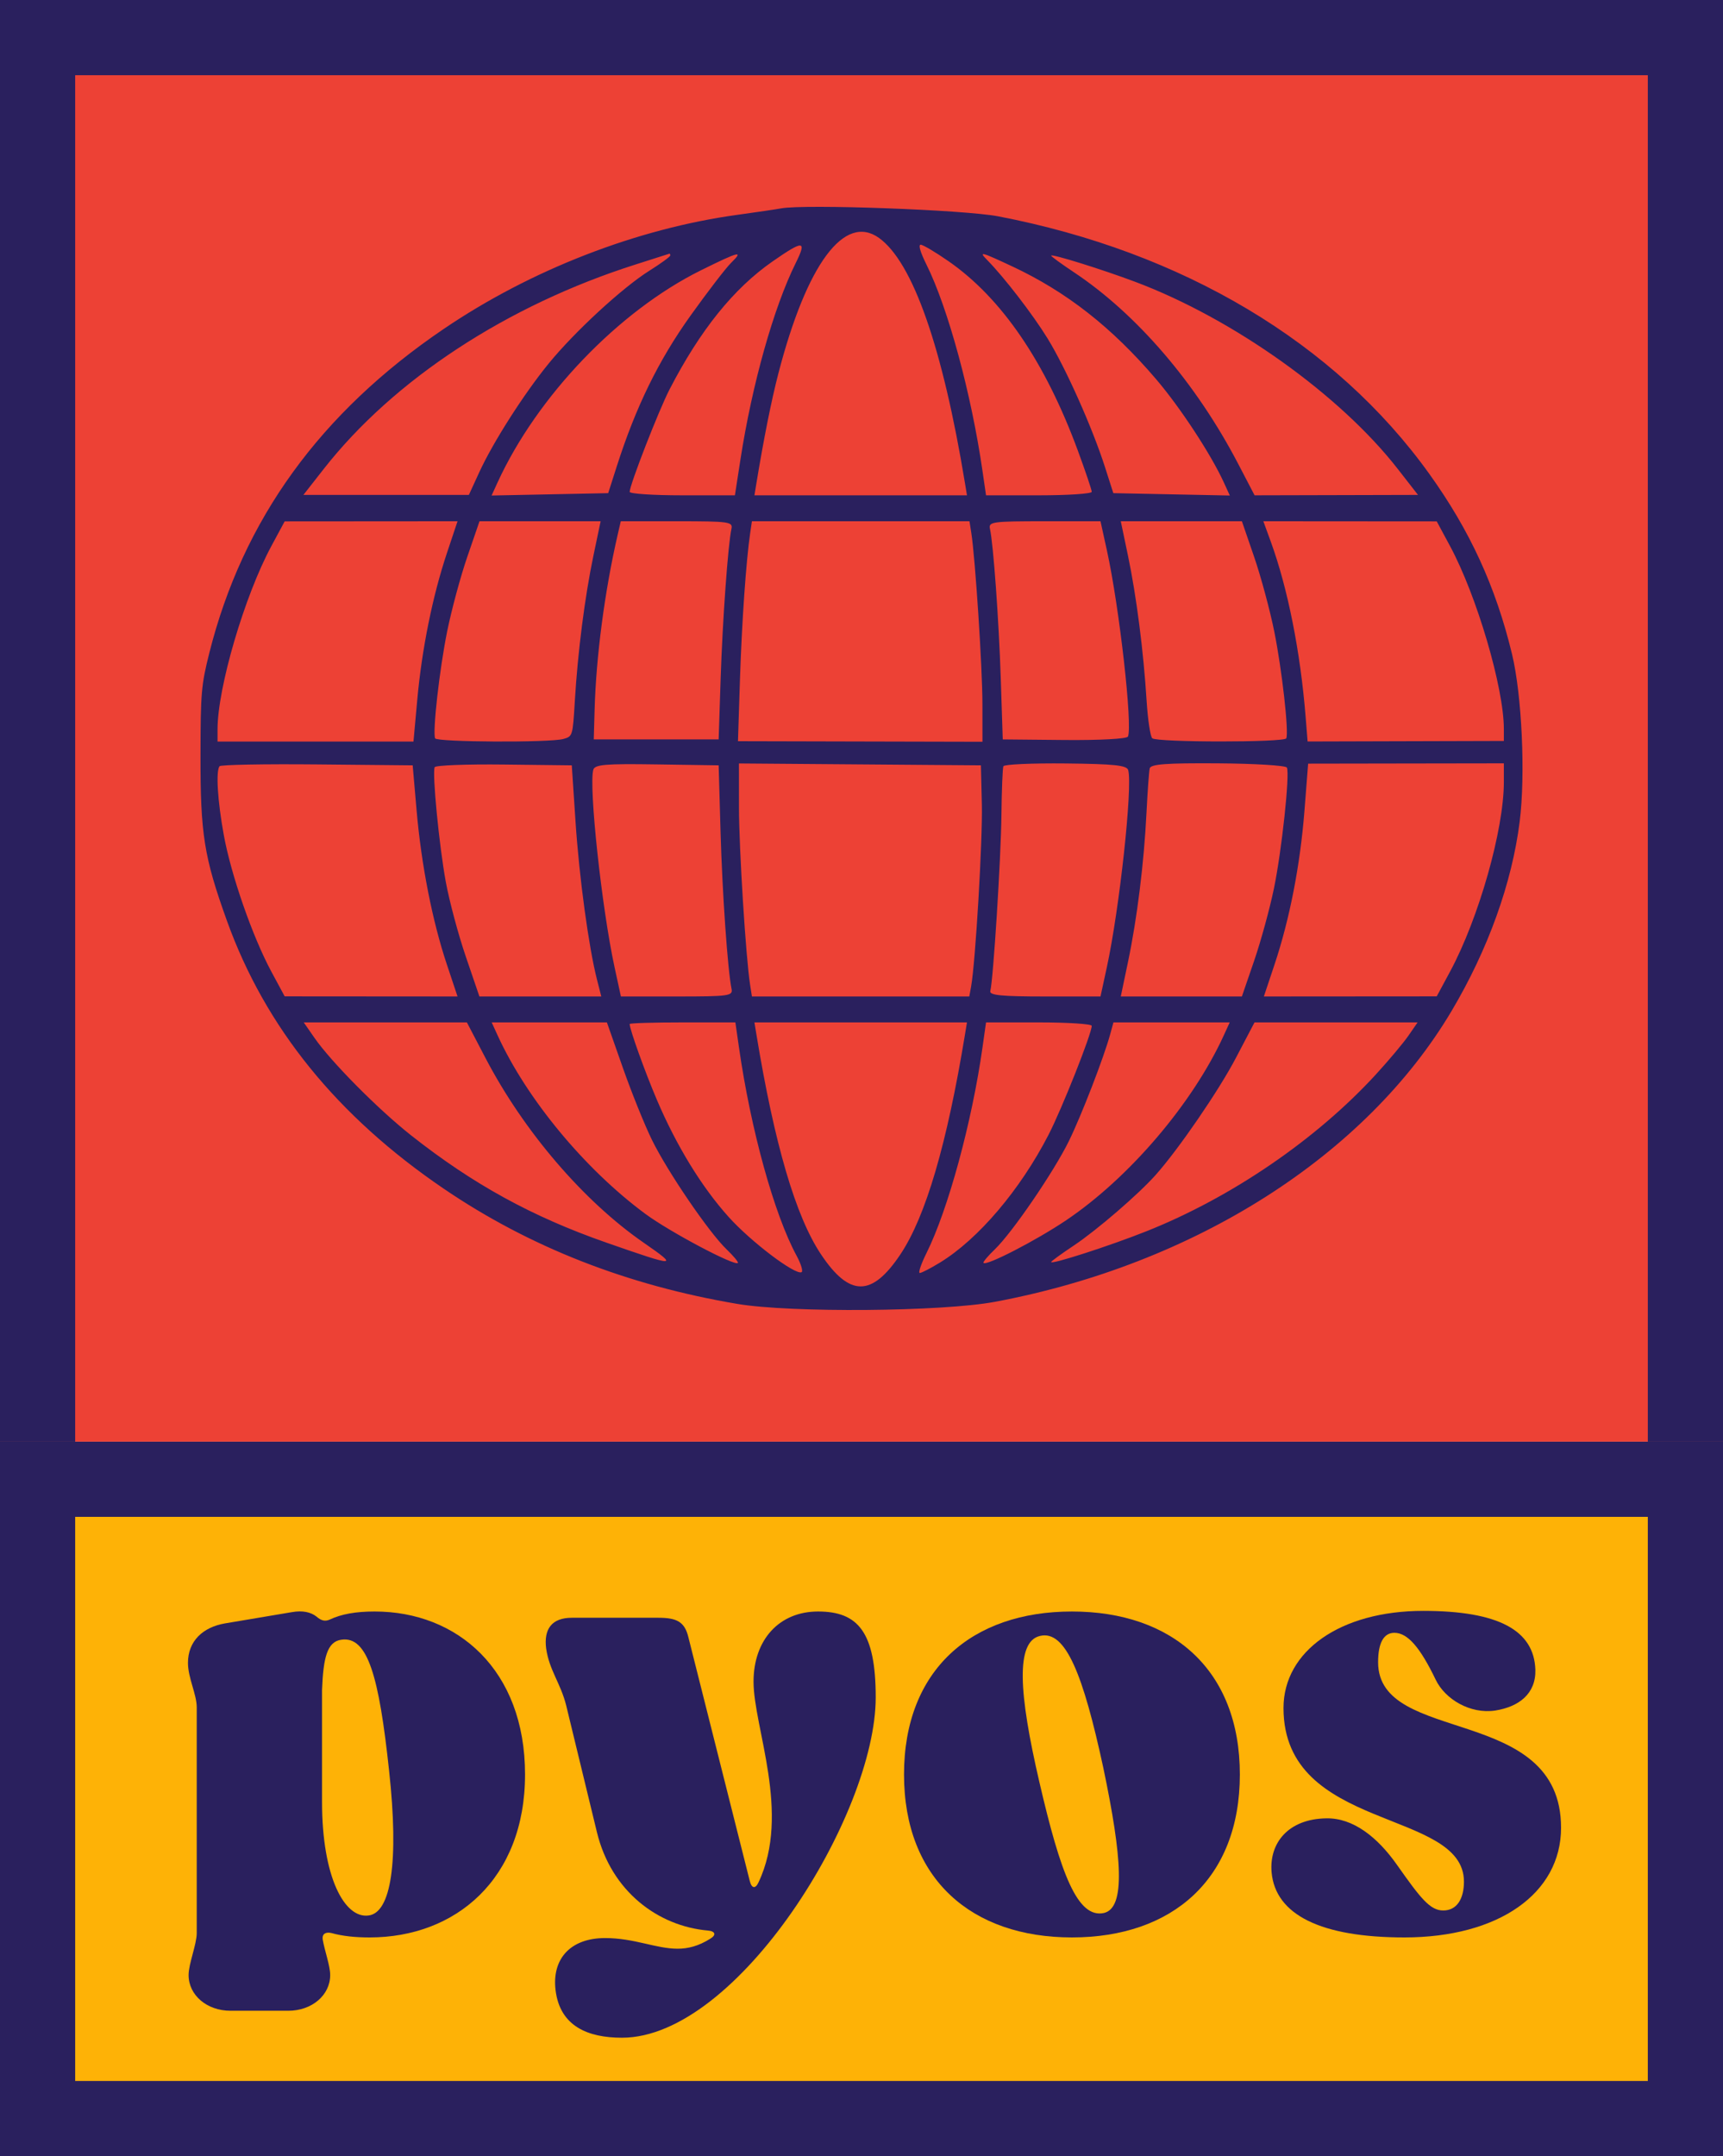
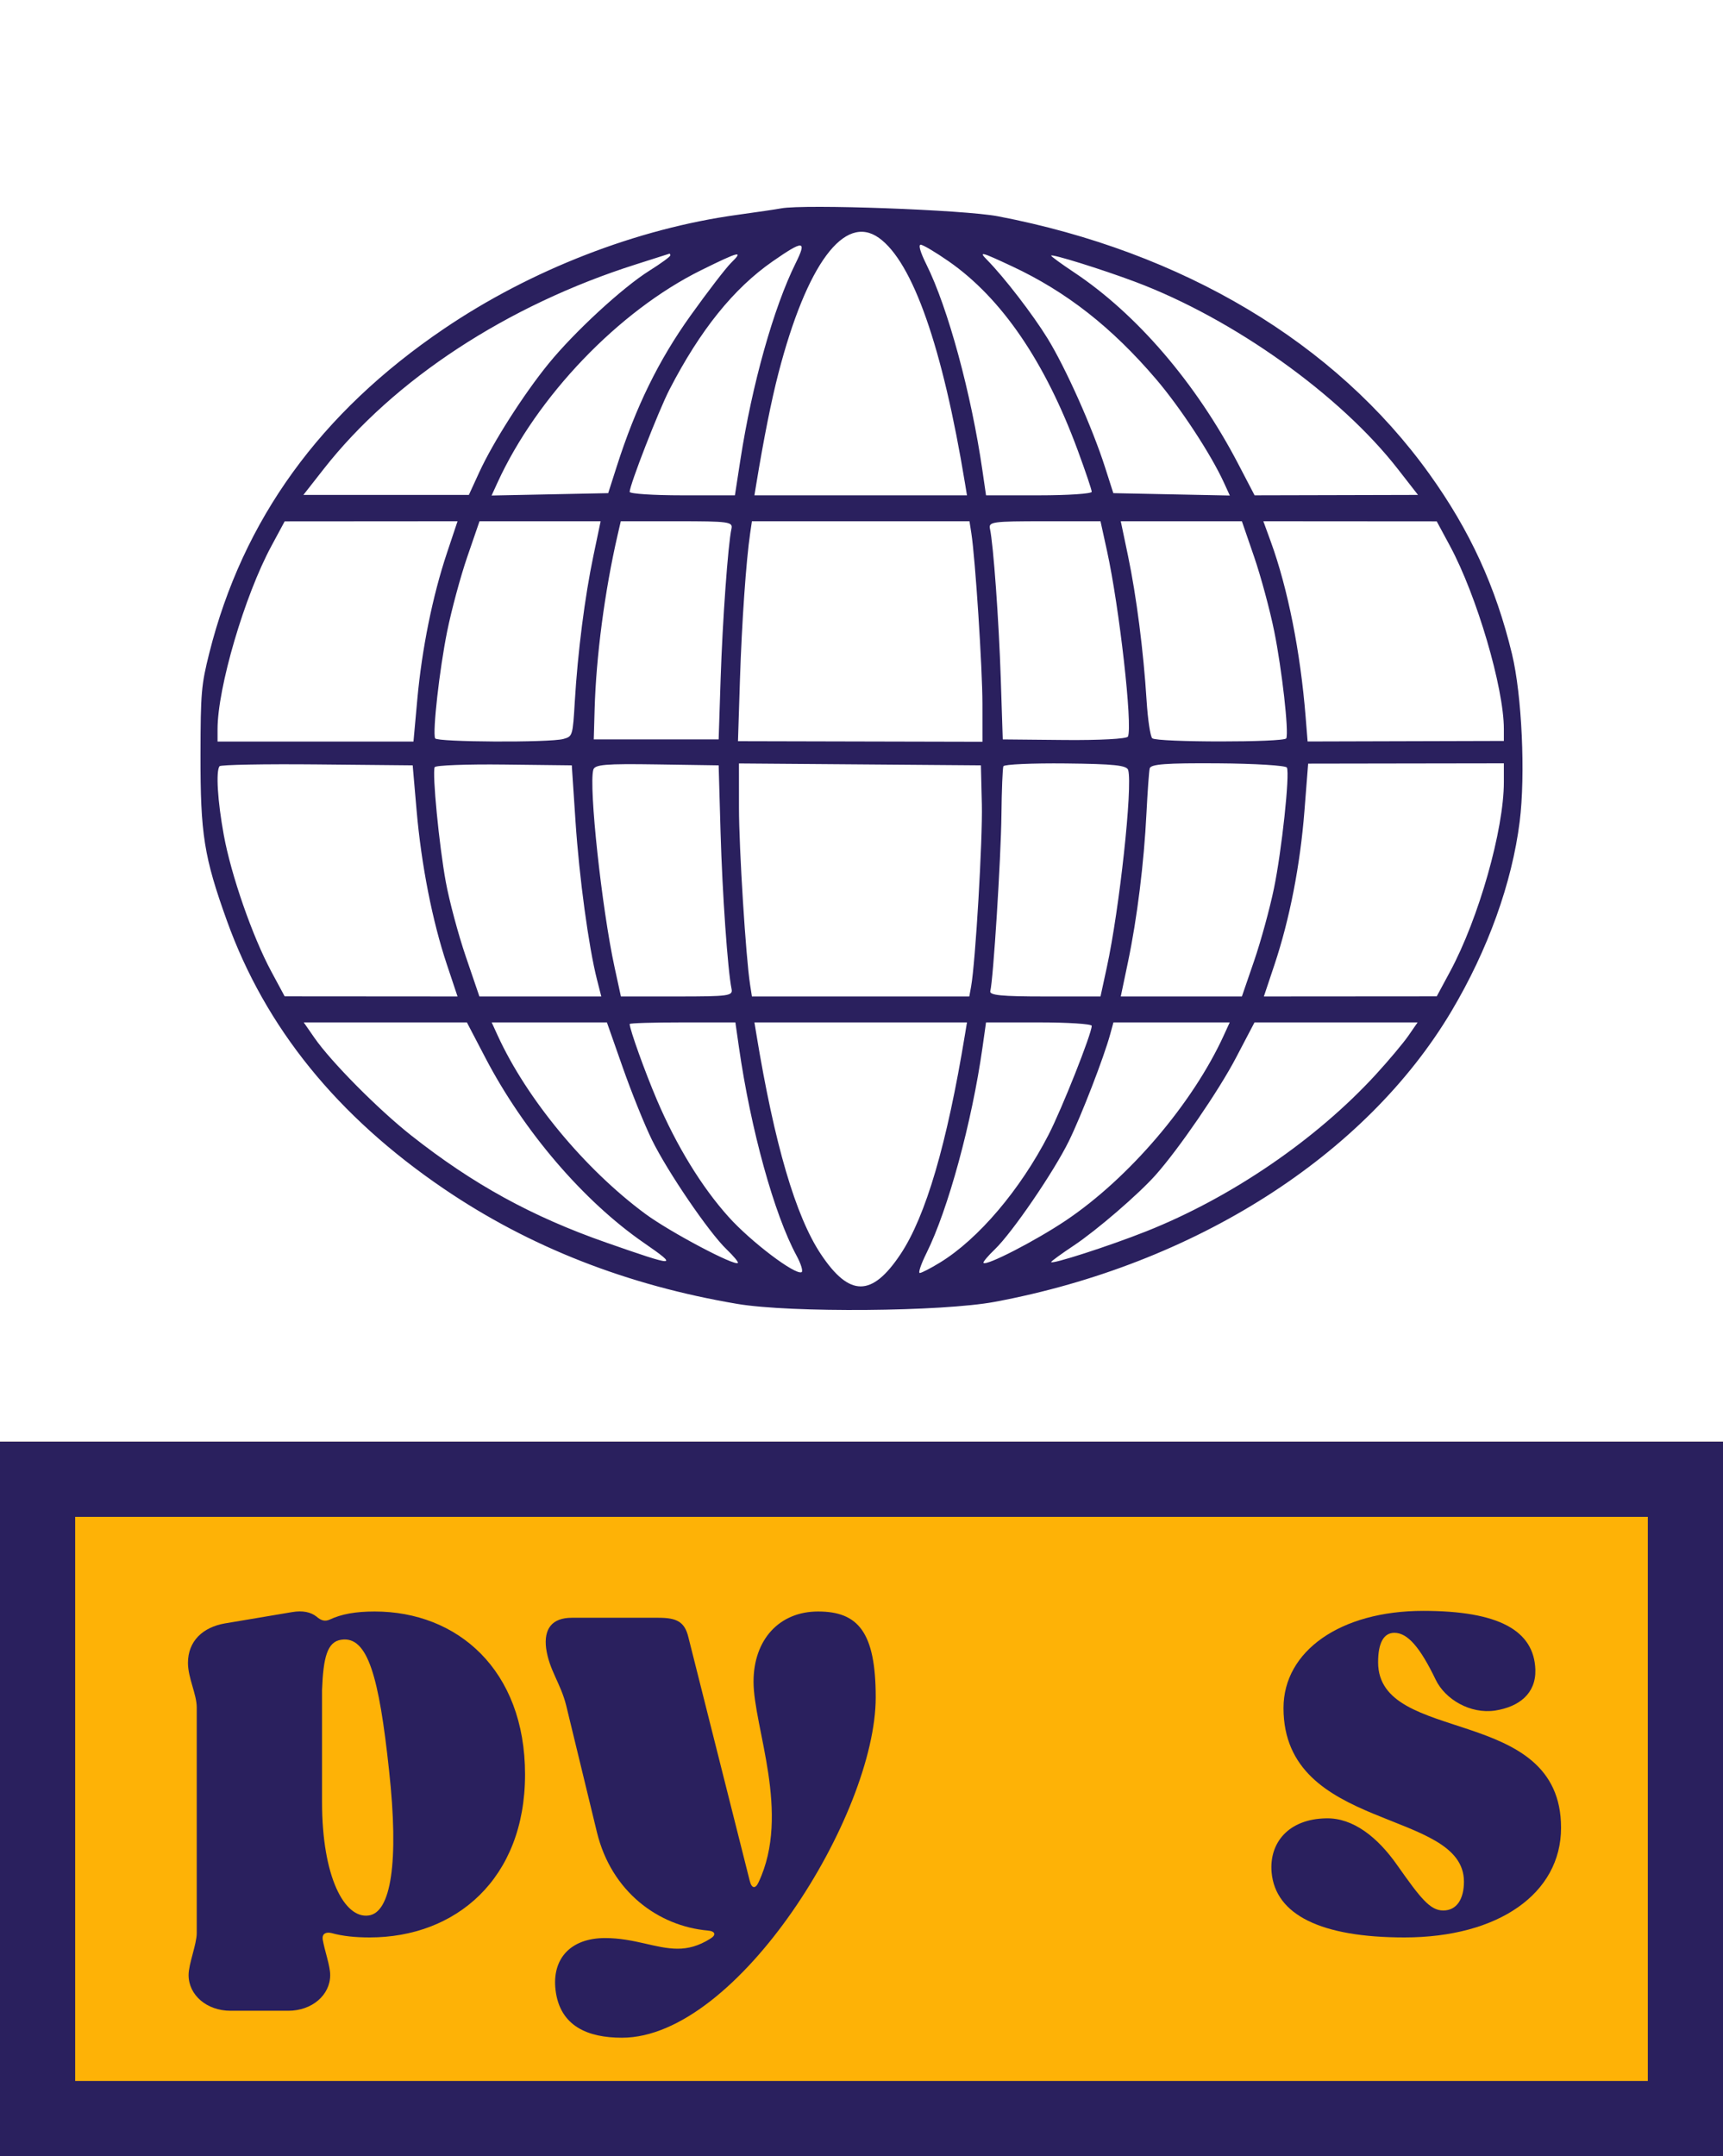
<svg xmlns="http://www.w3.org/2000/svg" width="275" height="344" viewBox="0 0 275 344" fill="none">
  <path d="M0 230H275V344H0V230Z" fill="#FEB206" />
  <path fill-rule="evenodd" clip-rule="evenodd" d="M263 242H12V332H263V242ZM0 230V344H275V230H0Z" fill="#2A205E" />
-   <path d="M0 0H275V230H0V0Z" fill="#ED4135" />
-   <path fill-rule="evenodd" clip-rule="evenodd" d="M275 230V0H0V230H12V12H263V230H275Z" fill="#2A205E" />
  <path d="M52.6 258.4C54.5 257.5 56.8 257.1 59.8 257.1C73 257.1 83.8 266.4 83.8 283.1C83.8 299.8 72.7 309.1 59 309.1C56.7 309.1 54.7 308.9 52.9 308.4C52 308.2 51.4 308.5 51.5 309.4C51.8 311.2 52.7 313.6 52.7 315.1C52.7 318.3 49.8 320.8 46 320.8H36.8C33 320.8 30.1 318.3 30.1 315.1C30.1 313.3 31.4 310.2 31.4 308.4V272.4C31.4 270.3 30 267.7 30 265.3C30 261.8 32.4 259.6 35.9 259L46.6 257.2C48.3 256.9 49.6 257.2 50.5 257.9C51.3 258.6 51.9 258.7 52.6 258.4ZM58.8 305.6C62.4 305.2 63.7 297.1 62.1 282.5C60.5 267.5 58.7 261 54.5 261.6C52.2 261.9 51.6 264.5 51.4 269.6V287.5C51.4 299.5 55 306.1 58.8 305.6Z" fill="#2A205E" />
  <path d="M121.069 300.3C126.269 289.3 120.269 275.6 120.269 268.3C120.269 261.6 124.369 257.1 130.569 257.1C136.969 257.1 139.769 260.4 139.769 270.8C139.769 289.5 117.769 325.1 99.269 325.1C93.869 325.1 89.369 323.3 88.669 317.5C88.069 312.5 91.069 309.2 96.569 309.2C101.269 309.2 104.669 310.9 108.169 310.9C109.769 310.9 111.469 310.5 113.369 309.3C114.369 308.7 114.169 308.1 112.969 308C105.069 307.3 97.569 301.8 95.269 292.3L90.369 272.1C89.469 268.5 87.669 266.5 87.169 263C86.769 259.9 88.069 258.1 91.269 258.1H105.069C107.969 258.1 109.269 258.7 109.869 261.2L119.669 300.1C119.969 301.3 120.569 301.4 121.069 300.3Z" fill="#2A205E" />
-   <path d="M171.087 257.1C187.087 257.1 197.887 266.4 197.887 283.1C197.887 299.8 187.087 309.1 171.087 309.1C155.087 309.1 144.287 299.8 144.287 283.1C144.287 266.4 155.087 257.1 171.087 257.1ZM176.187 305.2C179.687 304.4 179.087 296.3 176.087 282C172.887 267.2 170.087 260 165.987 261C162.087 261.9 162.587 270.1 165.887 284.3C169.287 299 171.987 306.1 176.187 305.2Z" fill="#2A205E" />
  <path d="M204.853 272.5C204.853 263.4 213.953 257 227.153 257C239.153 257 244.853 260.1 245.053 266.4C245.153 270.2 242.453 272.3 238.653 272.9C234.653 273.5 230.653 271.1 229.153 268C226.653 262.8 224.653 260.5 222.553 260.5C220.853 260.5 219.953 262.1 219.953 265.2C219.953 278.5 249.153 271.8 249.153 291.6C249.153 302.1 239.153 309.1 224.153 309.1C210.853 309.1 203.553 305.5 202.953 298.7C202.553 294 205.653 290.2 211.653 290.1C215.953 290 219.853 293.1 222.953 297.5C226.753 302.9 228.253 304.8 230.353 304.8C232.553 304.8 233.653 302.9 233.653 300.2C233.653 288.5 204.853 292.3 204.853 272.5Z" fill="#2A205E" />
  <path fill-rule="evenodd" clip-rule="evenodd" d="M124.666 33.245C123.843 33.398 120.704 33.862 117.689 34.275C101.661 36.475 84.743 43.043 70.849 52.46C51.11 65.837 38.751 82.909 33.406 104.182C32.127 109.272 32.019 110.517 32.001 120.38C31.977 133.082 32.557 136.725 36.225 146.917C42.347 163.927 53.815 178.084 70.849 189.663C84.505 198.946 100.092 205.057 117.689 208.027C126.223 209.466 150.366 209.271 158.8 207.693C190.708 201.723 217.966 184.371 231.674 161.303C237.49 151.516 241.315 140.891 242.548 131.094C243.489 123.62 242.904 110.874 241.32 104.328C238.723 93.596 234.615 84.65 228.133 75.615C213.125 54.692 188.809 40.171 159.298 34.509C153.89 33.472 128.437 32.542 124.666 33.245ZM140.289 37.958C145.684 41.818 150.447 55.401 154.022 77.128L154.334 79.023H137.373H120.411L120.723 77.128C121.909 69.921 123.122 63.858 124.24 59.552C128.77 42.107 134.781 34.019 140.289 37.958ZM126.998 41.974C123.475 49.079 120.035 61.307 118.175 73.337L117.296 79.023H108.897C104.278 79.023 100.498 78.776 100.498 78.474C100.498 77.379 105.125 65.495 106.859 62.136C111.751 52.662 117.098 46.022 123.313 41.703C128.257 38.268 128.816 38.308 126.998 41.974ZM151.408 41.687C159.868 47.565 166.8 57.715 172.018 71.86C173.244 75.183 174.247 78.155 174.247 78.463C174.247 78.771 170.451 79.023 165.811 79.023H157.376L156.8 75.06C155.015 62.764 151.302 49.114 147.863 42.2C146.883 40.23 146.54 39.045 146.95 39.045C147.311 39.045 149.317 40.234 151.408 41.687ZM106.976 40.761C106.976 40.947 105.475 42.04 103.642 43.19C99.35 45.882 91.675 52.957 87.542 58.033C83.569 62.91 78.68 70.573 76.48 75.371L74.835 78.957L61.63 78.958L48.425 78.958L51.664 74.825C62.85 60.552 80.939 48.702 101.494 42.18C104.372 41.267 106.783 40.498 106.851 40.472C106.92 40.445 106.976 40.576 106.976 40.761ZM116.693 41.927C115.871 42.729 112.956 46.52 110.215 50.351C105.107 57.492 101.478 64.904 98.437 74.41L97.072 78.678L87.766 78.866L78.46 79.054L79.397 77.007C85.712 63.212 98.759 49.606 111.903 43.109C117.998 40.096 118.761 39.908 116.693 41.927ZM161.523 42.483C170.217 46.549 177.445 52.209 184.519 60.493C188.373 65.006 193.27 72.468 195.328 76.964L196.285 79.054L186.988 78.866L177.692 78.678L176.368 74.543C174.347 68.228 170.099 58.711 167.188 53.98C164.846 50.173 160.252 44.211 157.554 41.478C156.152 40.057 156.548 40.157 161.523 42.483ZM181.221 44.976C196.842 50.852 213.867 62.984 223.081 74.803L226.32 78.958L213.279 78.991L200.239 79.023L197.633 74.026C190.924 61.162 181.465 50.129 171.409 43.439C169.407 42.107 167.769 40.914 167.769 40.788C167.769 40.442 175.88 42.967 181.221 44.976ZM71.334 88.225C69.046 95.076 67.339 103.507 66.603 111.596L65.992 118.312H50.357H34.721V116.354C34.721 109.726 39.024 95.077 43.305 87.132L45.435 83.179L59.231 83.169L73.026 83.159L71.334 88.225ZM94.707 88.685C93.34 95.21 92.209 104.058 91.744 111.866C91.412 117.423 91.392 117.488 89.911 117.898C87.741 118.498 69.701 118.408 69.446 117.795C69.019 116.768 70.141 106.803 71.368 100.735C72.058 97.323 73.502 91.972 74.578 88.845L76.533 83.159H86.198H95.864L94.707 88.685ZM116.743 84.365C116.197 86.833 115.321 98.972 115.016 108.317L114.7 117.967H104.733H94.767L94.905 113.142C95.147 104.689 96.518 94.29 98.564 85.399L99.08 83.159H108.045C116.351 83.159 116.99 83.247 116.743 84.365ZM155.029 85.054C155.662 89.105 156.796 106.551 156.801 112.295L156.806 118.341L137.296 118.296L117.785 118.25L118.1 108.459C118.394 99.332 119.081 89.481 119.732 85.054L120.011 83.159H137.373H154.734L155.029 85.054ZM176.68 87.873C178.657 96.875 180.792 115.799 180.026 117.516C179.864 117.878 175.476 118.114 169.893 118.061L160.045 117.967L159.73 108.317C159.424 98.972 158.548 86.833 158.002 84.365C157.755 83.247 158.393 83.159 166.69 83.159H175.645L176.68 87.873ZM200.168 88.845C201.243 91.972 202.687 97.323 203.377 100.735C204.603 106.803 205.726 116.768 205.299 117.795C205.021 118.463 184.641 118.453 183.905 117.784C183.598 117.506 183.192 114.796 183.002 111.764C182.51 103.896 181.378 95.085 180.038 88.685L178.881 83.159H188.547H198.212L200.168 88.845ZM231.44 87.132C235.705 95.049 240.024 109.725 240.024 116.304V118.211L224.362 118.254L208.701 118.297L208.383 114.341C207.552 103.993 205.537 93.867 202.83 86.433L201.637 83.159L215.474 83.169L229.31 83.179L231.44 87.132ZM66.496 129.34C67.253 138.026 69.007 146.948 71.323 153.878L73.026 158.979L59.231 158.969L45.435 158.959L43.305 155.005C40.298 149.426 36.878 139.598 35.713 133.193C34.727 127.776 34.436 123.072 35.034 122.245C35.206 122.007 42.214 121.877 50.606 121.957L65.866 122.103L66.496 129.34ZM91.855 131.063C92.445 139.961 93.956 151.086 95.279 156.273L95.969 158.979H86.242H76.516L74.341 152.603C73.144 149.097 71.709 143.738 71.151 140.697C70.083 134.87 68.963 123.321 69.377 122.396C69.511 122.097 74.489 121.908 80.44 121.977L91.26 122.103L91.855 131.063ZM115.006 132.787C115.286 142.565 116.145 154.801 116.76 157.773C116.991 158.889 116.345 158.979 108.055 158.979H99.1L98.09 154.326C96.047 144.919 93.952 125.483 94.692 122.814C94.926 121.971 96.576 121.831 104.836 121.955L114.7 122.103L115.006 132.787ZM156.708 128.306C156.846 133.946 155.689 153.558 154.992 157.397L154.705 158.979H137.358H120.011L119.716 157.084C119.037 152.739 117.949 135.384 117.944 128.846L117.939 121.804L137.248 121.953L156.557 122.103L156.708 128.306ZM180.066 122.864C180.795 125.489 178.678 145.009 176.655 154.326L175.645 158.979H166.74C159.828 158.979 157.884 158.786 158.058 158.117C158.533 156.29 159.758 136.917 159.834 130.029C159.878 126.049 160.018 122.547 160.146 122.247C160.274 121.947 164.749 121.748 170.09 121.804C177.864 121.886 179.854 122.098 180.066 122.864ZM205.397 122.461C205.879 123.54 204.572 135.73 203.329 141.744C202.664 144.968 201.239 150.165 200.165 153.293L198.212 158.979H188.547H178.881L180.038 153.452C181.493 146.508 182.585 137.696 182.985 129.685C183.156 126.273 183.386 123.084 183.496 122.597C183.651 121.911 186.093 121.729 194.412 121.785C200.306 121.825 205.249 122.129 205.397 122.461ZM240.024 124.763C240.024 132.389 236.014 146.516 231.44 155.005L229.31 158.959L215.514 158.969L201.719 158.979L203.411 153.913C205.837 146.649 207.517 138.037 208.196 129.368L208.787 121.833L224.405 121.808L240.024 121.784V124.763ZM77.489 168.801C83.605 180.506 93.133 191.625 102.74 198.266C108.404 202.181 108.028 202.179 96.761 198.243C84.898 194.099 75.495 188.935 65.616 181.139C60.377 177.005 52.848 169.413 50.196 165.59L48.479 163.115H61.498H74.518L77.489 168.801ZM99.405 170.341C100.802 174.315 102.893 179.499 104.053 181.861C106.549 186.946 113.152 196.625 115.965 199.321C117.061 200.371 117.874 201.344 117.773 201.485C117.345 202.075 106.89 196.538 102.989 193.655C93.327 186.512 84.061 175.32 79.424 165.189L78.475 163.115H87.669H96.865L99.405 170.341ZM117.939 167.078C119.827 180.23 123.56 193.728 127.134 200.328C127.85 201.651 128.208 202.838 127.93 202.967C126.893 203.444 119.84 198.099 116.279 194.137C111.99 189.364 107.983 182.827 104.849 175.487C102.95 171.041 100.498 164.213 100.498 163.372C100.498 163.23 104.294 163.115 108.934 163.115H117.37L117.939 167.078ZM154.022 165.01C151.138 182.536 147.762 194.042 143.725 200.098C139.164 206.943 135.581 206.943 131.02 200.098C126.983 194.042 123.607 182.536 120.723 165.01L120.411 163.115H137.373H154.334L154.022 165.01ZM174.247 163.663C174.247 164.903 169.501 176.87 167.36 181.03C162.832 189.822 156.155 197.682 150.027 201.43C148.533 202.345 147.082 203.093 146.802 203.093C146.523 203.093 147 201.673 147.863 199.938C151.329 192.971 155.129 179.022 156.816 167.078L157.376 163.115H165.811C170.451 163.115 174.247 163.361 174.247 163.663ZM195.321 165.189C190.351 176.047 180.21 187.931 170.139 194.7C165.323 197.937 157.369 202.033 156.97 201.481C156.87 201.343 157.684 200.371 158.78 199.321C161.552 196.664 168.183 186.973 170.602 182.044C172.588 177.996 176.179 168.716 177.192 165.01L177.71 163.115H186.99H196.27L195.321 165.189ZM224.794 165.232C223.989 166.397 221.649 169.184 219.593 171.425C210.082 181.795 196.528 191.052 182.965 196.442C177.077 198.781 167.769 201.785 167.769 201.346C167.769 201.222 169.395 200.039 171.382 198.716C175.043 196.28 181.731 190.515 184.462 187.441C188.141 183.303 194.518 174.005 197.245 168.801L200.227 163.115H213.242H226.257L224.794 165.232Z" fill="#2A205E" />
</svg>